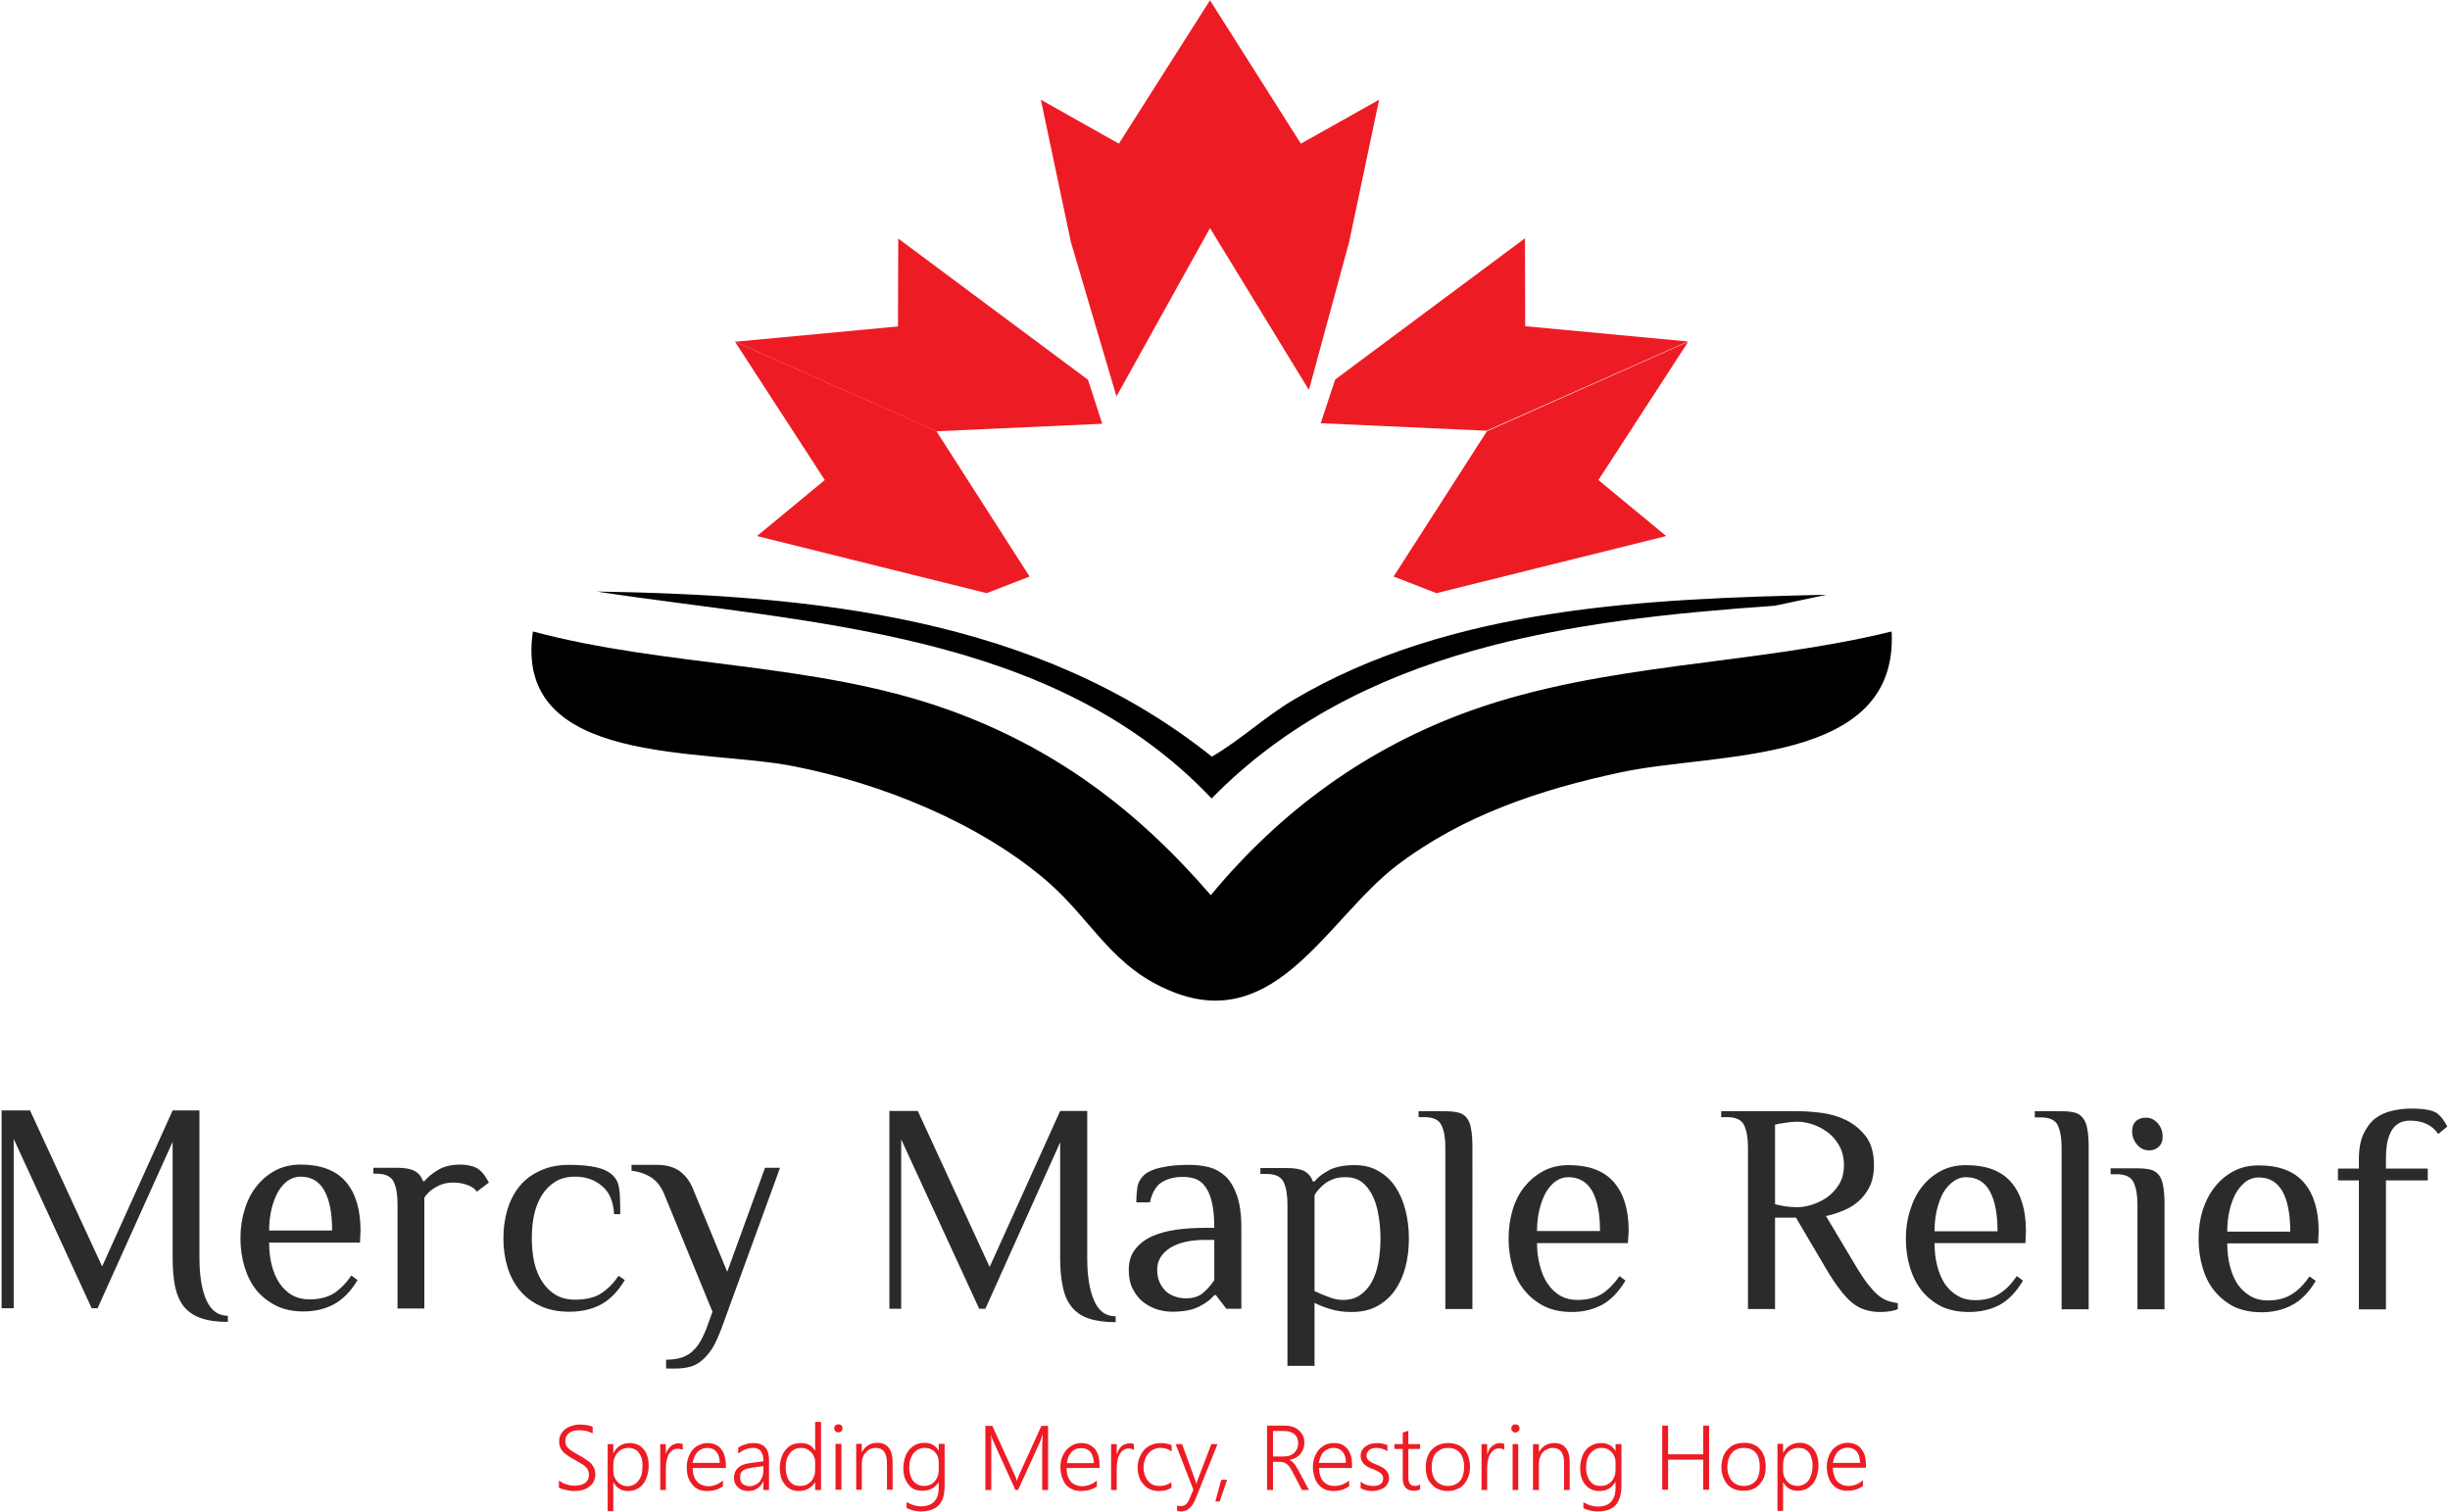
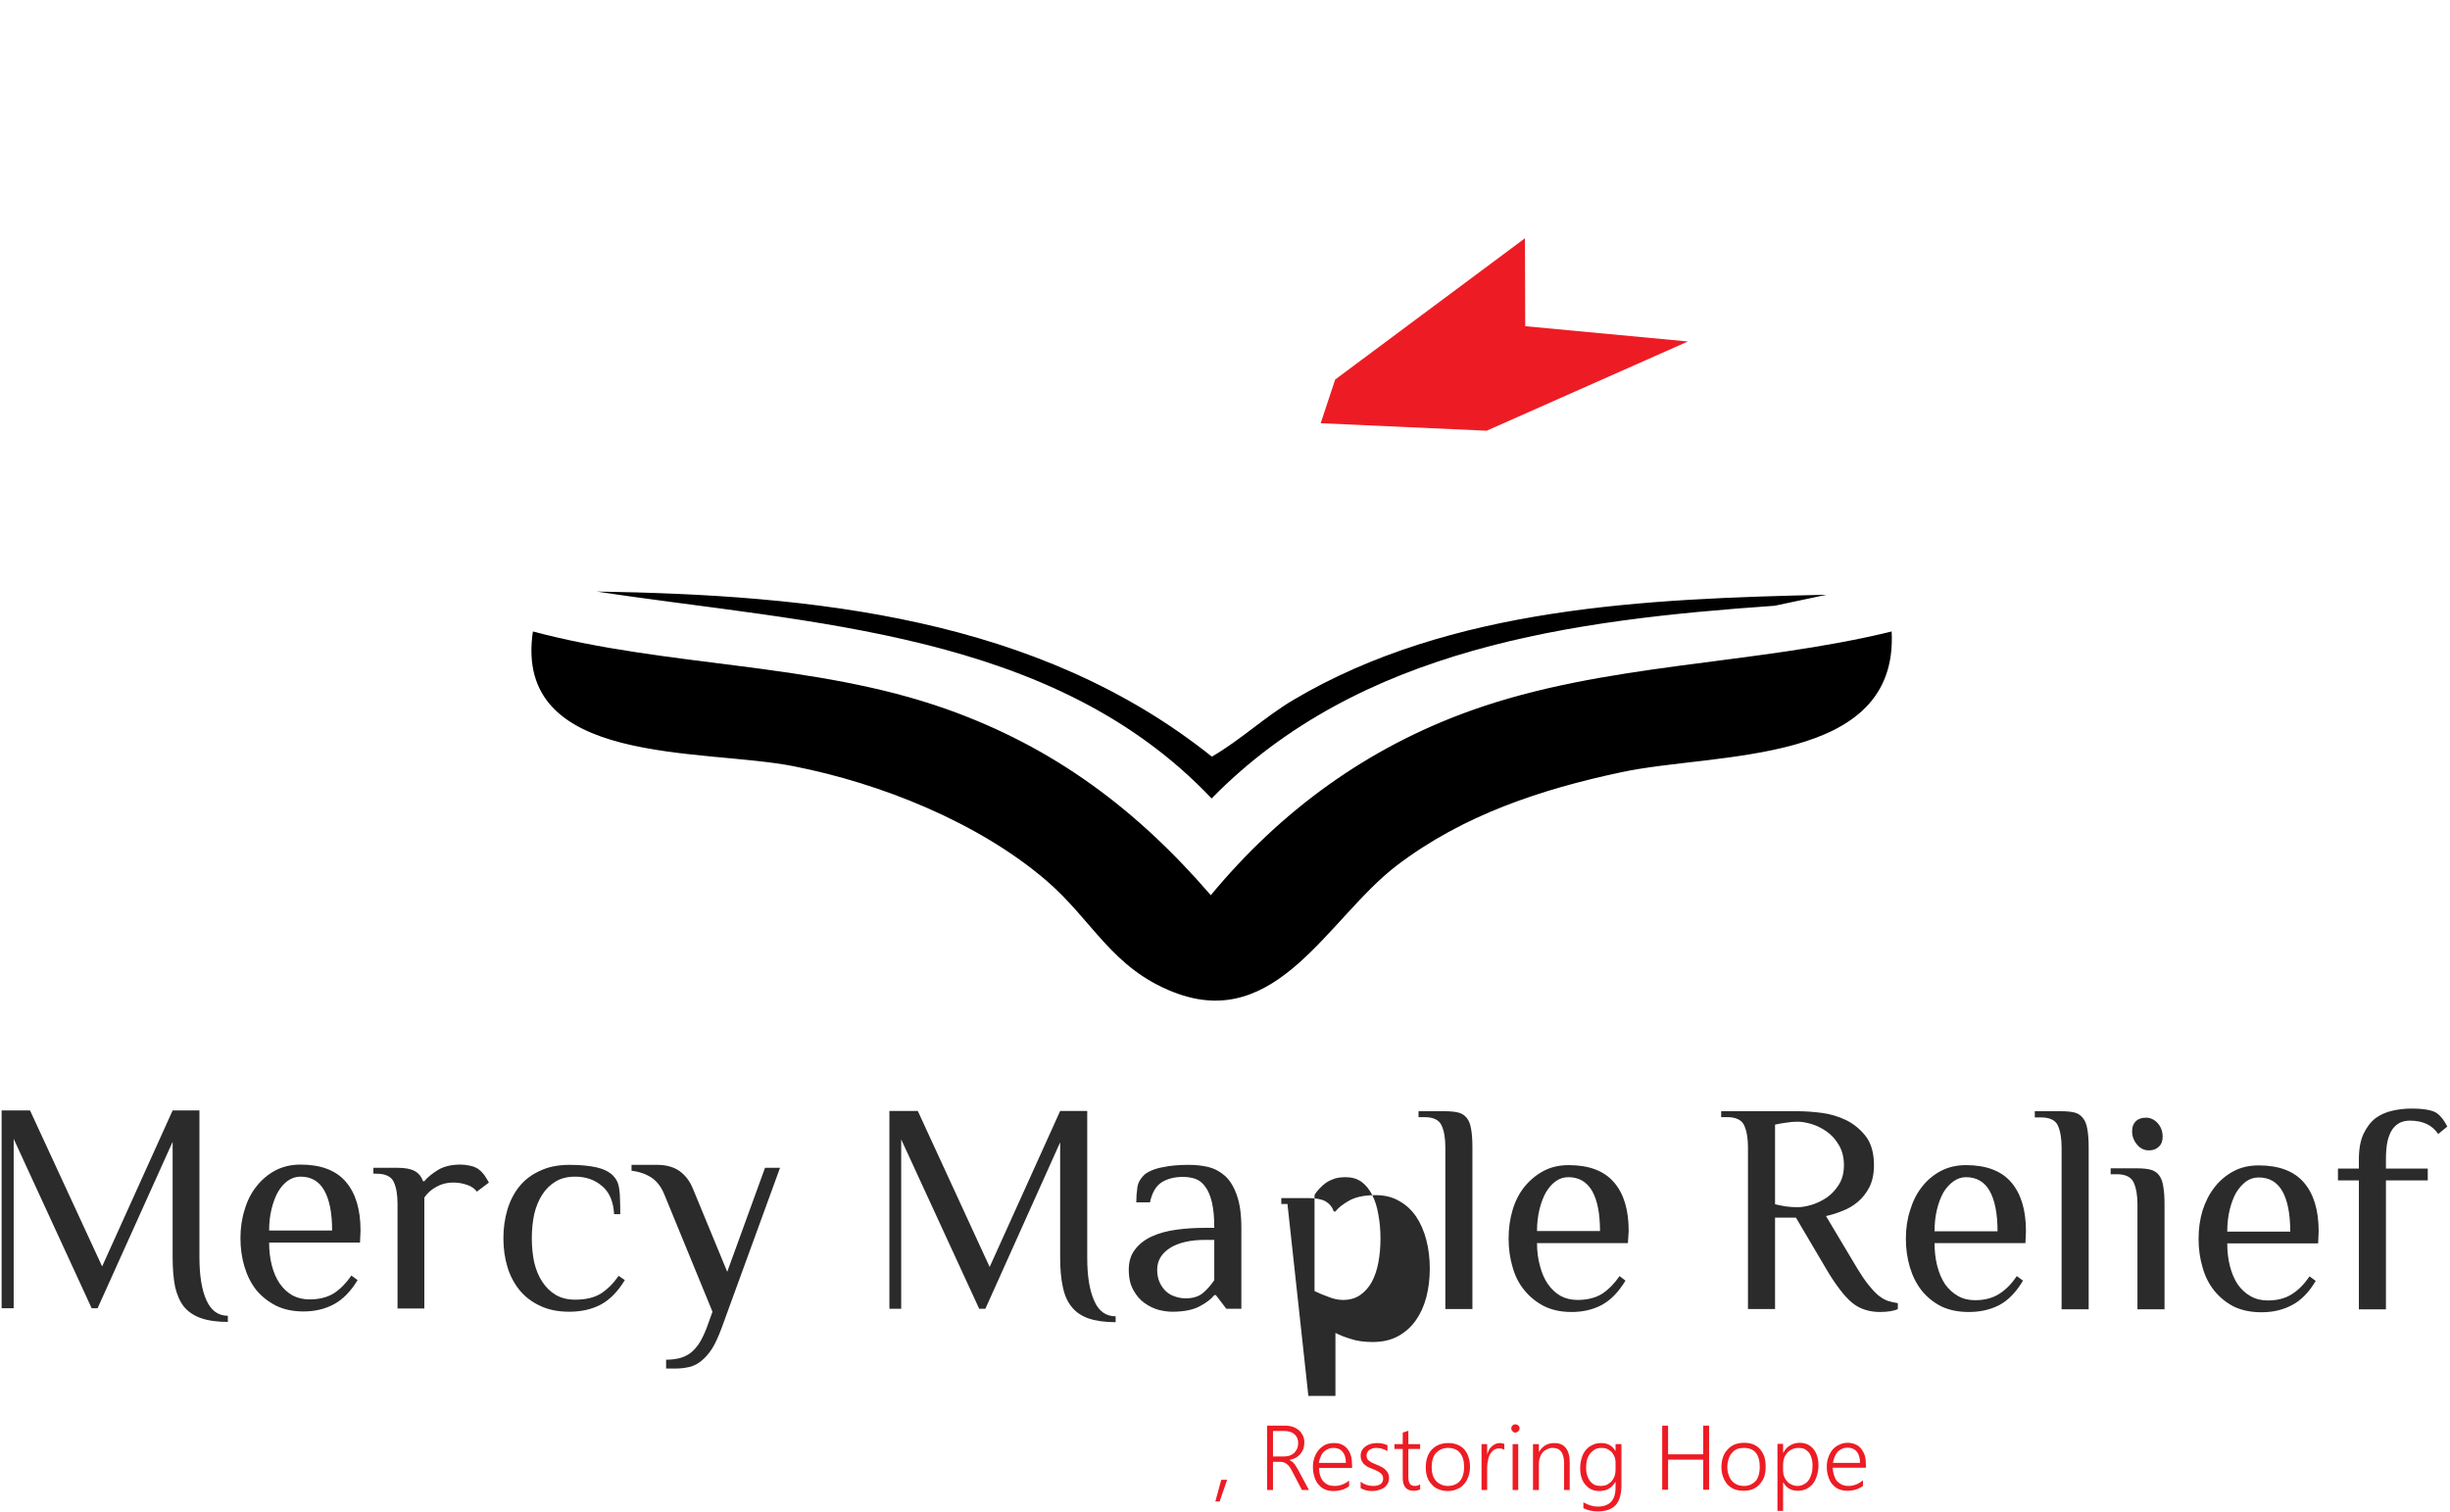
<svg xmlns="http://www.w3.org/2000/svg" version="1.2" viewBox="0 0 914 564" width="914" height="564">
  <defs>
    <clipPath clipPathUnits="userSpaceOnUse" id="cp1">
      <path d="m-628-755h2160v2160h-2160z" />
    </clipPath>
  </defs>
  <style>.a{fill:#2b2b2b}.b{fill:#ed1c24}</style>
  <g clip-path="url(#cp1)">
-     <path fill-rule="evenodd" class="a" d="m85 493.2q-6 0-10-1.4-4-1.4-6.4-4.3-2.3-3-3.3-7.5-0.9-4.6-0.9-10.9v-43.1l-28 62.1h-2.2l-29.1-63.2v63.2h-4.5v-73.8h10.6l26.9 58.2 26.3-58.2h10v54.8q0 10.2 2.6 16 2.6 5.8 8 5.8zm49.3-29.6h-33.9q0 4.6 1 8.5 1 3.9 2.9 6.7 2 2.9 4.8 4.5 2.8 1.5 6.4 1.5 5.4 0 9.1-2.3 3.6-2.4 6.5-6.6l2.3 1.7q-3.8 6.3-8.8 9-5 2.7-11.4 2.7-5.9 0-10.3-2.2-4.3-2.2-7.3-5.8-2.9-3.7-4.4-8.7-1.5-5-1.5-10.7 0-5.7 1.6-10.7 1.5-5 4.4-8.6 2.9-3.7 7-5.9 4.2-2.2 9.4-2.2 11.4 0 16.9 6.4 5.5 6.4 5.5 18.2zm-10.4-4.5q0-9.7-2.9-14.9-2.9-5.2-8.9-5.2-2.5 0-4.7 1.5-2.1 1.5-3.7 4.2-1.5 2.7-2.4 6.4-0.9 3.7-0.9 8zm24.4-10q0-5.1-1.4-8.1-1.4-3.1-6.5-3.1h-1.1v-2.2h9q4.2 0 6.4 1.2 2.2 1.2 3.1 3.8h0.5q1.7-2.1 5.1-4.2 3.3-2 8.4-2 1.6 0 3.5 0.4 1.9 0.4 3.2 1.3 1.2 0.9 2.1 2.1 0.9 1.3 1.8 2.9l-4.5 3.4q-1.2-1.7-3.6-2.5-2.4-0.9-5.3-0.9-3.4 0-6.2 1.6-2.8 1.5-4.5 4v41.4h-10zm64.1-14.5q5.9 0 10 0.9 4 0.9 6.2 3 1 1 1.6 2.2 0.6 1.3 0.8 2.9 0.3 1.7 0.3 4 0.1 2.3 0.1 5.4h-2.3q-0.4-7.1-4.5-10.5-4.1-3.5-10-3.5-4.3 0-7.3 1.8-3 1.8-5 4.9-2 3.1-3 7.3-0.9 4.2-0.9 9 0 4.8 0.9 9 1 4.2 3 7.2 2 3.1 5 4.9 3 1.8 7.3 1.8 5.9 0 9.6-2.3 3.7-2.4 6.6-6.6l2.3 1.6q-3.9 6.4-8.9 9.1-5.1 2.7-11.8 2.7-6.3 0-10.9-2.2-4.7-2.2-7.7-5.9-3-3.7-4.5-8.6-1.5-5-1.5-10.7 0-5.7 1.5-10.7 1.5-5 4.5-8.7 3-3.7 7.7-5.8 4.6-2.2 10.9-2.2zm53.4 54.8l-17.9-43.6q-1.7-4.3-4.8-6.4-3.2-2.1-7.5-2.6v-2.2h9.5q5.1 0 8.4 2.3 3.3 2.4 5 6.6l12.8 31 14.1-38.8h5.6l-21.8 59.8q-1.7 4.6-3.5 7.6-1.9 2.9-4 4.6-2 1.7-4.5 2.3-2.5 0.6-5.4 0.6h-3.3v-3.3q2.4 0 4.7-0.5 2.2-0.5 4.1-1.8 1.8-1.3 3.4-3.6 1.5-2.3 2.9-5.9zm150.4 3.9q-6 0-10.1-1.4-4-1.4-6.3-4.3-2.4-2.9-3.3-7.5-1-4.5-1-10.8v-43.1l-27.9 62.1h-2.3l-29.1-63.2v63.2h-4.4v-73.8h10.6l26.8 58.2 26.3-58.2h10.1v54.8q0 10.2 2.6 16 2.5 5.8 8 5.8zm41.3-5l-3.9-5.1h-0.6q-1.7 2.2-5.5 4.2-3.8 2-10.2 2-2.3 0-5.1-0.7-2.8-0.8-5.3-2.6-2.4-1.7-4.1-4.8-1.7-3-1.7-7.6 0-4.6 2.4-7.6 2.3-3 6.2-4.8 4-1.8 9.1-2.5 5.1-0.7 10.8-0.7h3.4q0-5.8-0.9-9.6-0.9-3.7-2.5-5.8-1.5-2.1-3.7-2.9-2.2-0.7-4.6-0.7-4.7 0-7.9 2-3.2 2-4.4 7.5h-5.1q0-2.9 0.4-5.5 0.3-2.5 2.4-4.6 1-1 2.9-1.8 1.8-0.8 4.1-1.2 2.2-0.5 4.7-0.7 2.5-0.2 5.1-0.2 3.8 0 7.3 0.8 3.5 0.9 6.3 3.4 2.7 2.5 4.3 7.1 1.7 4.7 1.7 12.2v30.2zm-4.5-25.7h-3.4q-8.3 0-13.1 3-4.8 3.1-4.8 8.1 0 2.7 0.9 4.7 0.9 2 2.4 3.4 1.4 1.3 3.3 1.9 1.9 0.7 4.1 0.7 4.1 0 6.5-2.1 2.4-2.1 4.1-4.7zm27.3-13.4q0-5-1.4-8.1-1.4-3.1-6.4-3.1h-2.3v-2.2h10.1q4.2 0 6.4 1.2 2.2 1.3 3.1 3.8h0.6q1.6-2.1 5.2-4.1 3.6-2 9.8-2 5.1 0 8.8 2.2 3.8 2.1 6.3 5.8 2.5 3.7 3.8 8.7 1.3 5 1.3 10.7 0 5.7-1.3 10.7-1.3 4.9-3.9 8.6-2.6 3.7-6.6 5.9-4 2.2-9.5 2.2-4.7 0-8-1.1-3.4-1-5.9-2.3v23.5h-10.1zm10.1 32.5q2.5 1.2 5.3 2.2 2.7 1.1 5.3 1.1 3.8 0 6.4-1.8 2.6-1.8 4.3-4.8 1.7-3.1 2.5-7.3 0.8-4.2 0.8-9 0-4.8-0.8-9-0.7-4.2-2.3-7.3-1.6-3.1-4-4.9-2.5-1.7-5.8-1.7-2.4 0-4.1 0.5-1.8 0.6-3.2 1.5-1.4 1-2.5 2.2-1.2 1.2-1.9 2.5zm58.9 6.7h-10.1v-60.4q0-5.1-1.4-8.1-1.4-3.1-6.4-3.1h-2.2v-2.2h10q2.9 0 4.9 0.5 1.9 0.5 3.1 2 1.2 1.5 1.6 4.1 0.5 2.6 0.5 6.8zm58-24.6h-33.9q0 4.6 1.1 8.5 1 3.9 2.9 6.7 2 2.9 4.8 4.5 2.8 1.5 6.3 1.5 5.5 0 9.2-2.3 3.6-2.4 6.5-6.6l2.2 1.7q-3.8 6.3-8.7 9-5 2.7-11.4 2.7-5.9 0-10.3-2.2-4.3-2.2-7.3-5.9-3-3.6-4.4-8.6-1.5-5-1.5-10.7 0-5.7 1.5-10.7 1.5-5 4.4-8.6 3-3.7 7.1-5.9 4.1-2.2 9.4-2.2 11.4 0 16.9 6.4 5.5 6.3 5.5 18.2zm-10.4-4.5q0-9.7-2.9-14.9-3-5.2-8.9-5.2-2.6 0-4.7 1.5-2.1 1.5-3.7 4.2-1.5 2.7-2.4 6.4-0.9 3.7-0.9 8zm73.1-5h-7.8v34.1h-10.1v-60.4q0-5-1.4-8.1-1.4-3.1-6.4-3.1h-2.2v-2.2h29q3.6 0 8.4 0.6 4.8 0.6 9.2 2.7 4.4 2.2 7.4 6.1 3 4 3 10.7 0 4.8-1.7 8.2-1.7 3.3-4.3 5.5-2.6 2.2-5.8 3.4-3.2 1.3-6.1 1.9l11.7 19.6q2.2 3.6 4 5.9 1.9 2.4 3.6 3.9 1.8 1.5 3.6 2.2 1.8 0.6 3.9 0.9v2.2q-0.9 0.5-2.7 0.8-1.8 0.3-4 0.3-2.9 0-5.4-0.8-2.5-0.7-4.9-2.6-2.3-1.9-4.7-5.1-2.4-3.1-5.1-7.7zm0.6-3.9q2.3 0 5.3-0.9 2.9-0.9 5.6-2.7 2.7-1.9 4.5-4.8 1.9-3 1.9-7.3 0-4.3-1.9-7.5-1.8-3.1-4.5-5-2.7-1.9-5.6-2.8-3-0.9-5.3-0.9-2.2 0-4.5 0.4-2.3 0.3-3.9 0.7v29.7q1.6 0.4 3.9 0.8 2.3 0.3 4.5 0.3zm85 13.4h-33.9q0 4.6 1 8.5 1 3.9 2.9 6.8 2 2.8 4.8 4.4 2.8 1.6 6.4 1.6 5.4 0 9.1-2.4 3.6-2.3 6.5-6.6l2.3 1.7q-3.8 6.4-8.8 9.1-5 2.6-11.4 2.6-5.9 0-10.3-2.1-4.3-2.2-7.3-5.9-2.9-3.7-4.4-8.7-1.5-5-1.5-10.7 0-5.7 1.6-10.6 1.5-5 4.4-8.7 2.9-3.7 7-5.9 4.2-2.2 9.4-2.2 11.4 0 16.9 6.4 5.5 6.4 5.5 18.2zm-10.4-4.4q0-9.8-2.9-15-2.9-5.2-8.9-5.2-2.5 0-4.7 1.6-2.1 1.5-3.7 4.1-1.5 2.7-2.4 6.4-0.9 3.7-0.9 8.1zm34 29.1h-10.1v-60.4q0-5.1-1.4-8.2-1.4-3-6.4-3h-2.2v-2.3h10q2.9 0 4.9 0.5 1.9 0.5 3.1 2.1 1.2 1.5 1.6 4.1 0.5 2.6 0.5 6.8zm27.6-64.4q0 2.4-1.4 3.7-1.4 1.4-3.7 1.4-2.6 0-4.4-2.1-1.9-2.2-1.9-5.1 0-2.3 1.4-3.7 1.4-1.3 3.8-1.3 2.5 0 4.4 2.1 1.8 2.1 1.8 5zm0.7 64.4h-10.1v-39.2q0-5-1.4-8.1-1.4-3.1-6.4-3.1h-2.2v-2.2h10q2.9 0 4.9 0.5 1.9 0.5 3.1 2 1.2 1.5 1.6 4.1 0.5 2.7 0.5 6.8zm57.3-24.6h-33.9q0 4.6 1 8.5 1 3.9 2.9 6.8 2 2.8 4.8 4.4 2.8 1.6 6.4 1.6 5.4 0 9.1-2.4 3.6-2.3 6.5-6.6l2.3 1.7q-3.8 6.4-8.8 9-5 2.7-11.4 2.7-5.9 0-10.3-2.1-4.3-2.2-7.3-5.9-3-3.7-4.4-8.7-1.5-5-1.5-10.7 0-5.7 1.5-10.6 1.6-5 4.5-8.7 2.9-3.7 7-5.9 4.1-2.2 9.4-2.2 11.4 0 16.9 6.4 5.5 6.4 5.5 18.2zm-10.4-4.4q0-9.8-2.9-15-2.9-5.2-8.9-5.2-2.5 0-4.7 1.5-2.1 1.6-3.7 4.2-1.5 2.7-2.4 6.4-0.9 3.7-0.9 8.1zm44.6-41.4q-1.9 0-3.5 0.7-1.6 0.7-2.9 2.4-1.2 1.7-1.9 4.5-0.6 2.8-0.6 6.9v3.4h15.6v4.4h-15.6v48.1h-10.1v-48.1h-7.8v-4.4h7.8v-3.4q0-5.8 1.7-9.5 1.8-3.8 4.5-5.9 2.7-2 6.3-2.8 3.5-0.8 7.1-0.8 6.9 0 9.5 1.7 1.2 0.9 2.1 2.1 0.9 1.2 1.8 2.9l-3.4 2.8q-3.3-5-10.6-5z" />
-     <path fill-rule="evenodd" class="b" d="m208.5 552.4q0.6 0.4 1.3 0.8 0.7 0.4 1.5 0.6 0.8 0.2 1.5 0.4 0.8 0.1 1.5 0.1 2.7 0 4.1-1.1 1.3-1 1.3-3 0-0.9-0.3-1.6-0.3-0.8-1-1.4-0.6-0.6-1.7-1.2-1-0.6-2.4-1.4-1.5-0.8-2.6-1.6-1.1-0.7-1.8-1.5-0.7-0.8-1-1.7-0.3-0.9-0.3-2 0-1.5 0.6-2.6 0.6-1.2 1.7-2 1-0.8 2.4-1.2 1.4-0.5 3-0.5 2.9 0 4.8 0.8v2.5q-2.2-1.2-5-1.2-1.1 0-2 0.2-1 0.3-1.7 0.8-0.7 0.5-1.1 1.2-0.4 0.8-0.4 1.7 0 1 0.3 1.7 0.2 0.6 0.9 1.2 0.6 0.6 1.6 1.2 1 0.6 2.4 1.4 1.5 0.8 2.6 1.6 1.1 0.7 1.9 1.5 0.7 0.9 1.1 1.8 0.4 0.9 0.4 2.1 0 1.5-0.6 2.7-0.6 1.2-1.7 2-1 0.8-2.5 1.2-1.4 0.4-3.2 0.4-0.5 0-1.3-0.1-0.8-0.1-1.6-0.3-0.8-0.1-1.5-0.4-0.8-0.2-1.2-0.5zm20.3 0.7v10.7h-2.1v-25h2.1v3.3h0.1q0.9-1.8 2.5-2.8 1.6-0.9 3.6-0.9 1.7 0 2.9 0.6 1.3 0.6 2.2 1.7 0.9 1 1.4 2.6 0.5 1.6 0.5 3.5 0 2.1-0.6 3.9-0.5 1.7-1.5 3-1 1.2-2.4 1.9-1.4 0.7-3.2 0.7-3.6 0-5.4-3.2zm0-4.3q0 1.2 0.4 2.2 0.4 1 1.1 1.8 0.7 0.8 1.7 1.2 0.9 0.5 2.1 0.5 1.3 0 2.4-0.6 1-0.5 1.7-1.5 0.8-1 1.2-2.4 0.3-1.5 0.3-3.2 0-1.5-0.3-2.7-0.4-1.2-1.1-2.1-0.6-0.9-1.6-1.3-1-0.5-2.2-0.5-1.3 0-2.4 0.5-1 0.5-1.8 1.4-0.7 0.8-1.1 2-0.4 1.1-0.4 2.4zm25.9-7.8q-0.7-0.5-1.9-0.5-0.8 0-1.5 0.3-0.6 0.3-1.1 0.9-0.5 0.5-0.9 1.2-0.3 0.8-0.5 1.6-0.2 0.7-0.3 1.5-0.1 0.8-0.1 1.6v8.3h-2.1v-17.1h2.1v3.7q0.3-1 0.8-1.7 0.5-0.7 1.1-1.3 0.6-0.5 1.3-0.7 0.7-0.3 1.5-0.3 0.5 0 0.9 0.1 0.4 0 0.7 0.2zm3.7 6.7q0 1.6 0.4 2.8 0.4 1.3 1.2 2.2 0.7 0.8 1.8 1.3 1.1 0.5 2.5 0.5 2.8 0 5.4-2.1v2.1q-2.4 1.8-5.9 1.8-1.8 0-3.2-0.6-1.4-0.6-2.3-1.8-1-1.1-1.6-2.8-0.5-1.6-0.5-3.8 0-1.9 0.6-3.5 0.6-1.7 1.6-2.9 1-1.2 2.5-1.8 1.4-0.7 3.1-0.7 1.6 0 2.9 0.6 1.3 0.5 2.1 1.6 0.9 1.1 1.3 2.6 0.5 1.5 0.5 3.5v1zm10.1-1.9q0-2.6-1.2-4.1-1.2-1.5-3.4-1.5-1.1 0-2 0.4-1 0.4-1.7 1.1-0.7 0.8-1.1 1.8-0.5 1-0.7 2.3zm16.3 10.1v-3.1h-0.1q-0.8 1.7-2.3 2.6-1.4 0.9-3.2 0.9-1.3 0-2.3-0.4-0.9-0.3-1.6-1-0.7-0.6-1.1-1.5-0.4-0.9-0.4-2 0-2.3 1.5-3.7 1.4-1.4 4.3-1.8l5.2-0.7q0-5-3.8-5-3 0-5.6 2.2v-2.3q0.6-0.4 1.2-0.7 0.7-0.3 1.5-0.5 0.7-0.3 1.5-0.4 0.8-0.1 1.6-0.1 2.8 0 4.3 1.6 1.4 1.6 1.4 4.8v11.1zm-4.4-8.3q-1.1 0.2-1.9 0.4-0.9 0.3-1.4 0.7-0.5 0.4-0.8 1-0.2 0.7-0.2 1.6 0 0.7 0.2 1.2 0.2 0.6 0.7 1.1 0.5 0.4 1.1 0.6 0.7 0.3 1.5 0.3 1.2 0 2.1-0.5 1-0.4 1.7-1.2 0.6-0.8 1-1.8 0.4-1.1 0.4-2.3v-1.7zm23.7 8.3v-3q-0.9 1.6-2.5 2.5-1.6 0.9-3.6 0.9-1.6 0-2.9-0.6-1.3-0.6-2.2-1.7-1-1.2-1.5-2.7-0.5-1.6-0.5-3.6 0-2.1 0.6-3.8 0.5-1.7 1.6-3 1-1.2 2.4-1.9 1.5-0.6 3.3-0.6 3.7 0 5.3 2.9v-10.8h2.2v25.4zm0-10.4q0-1.1-0.4-2-0.4-1-1.1-1.7-0.7-0.7-1.6-1.2-1-0.4-2.1-0.4-1.3 0-2.4 0.5-1.1 0.5-1.8 1.5-0.8 0.9-1.2 2.3-0.4 1.3-0.4 3 0 1.7 0.4 2.9 0.3 1.3 1 2.2 0.8 0.9 1.7 1.4 1 0.4 2.2 0.4 1.3 0 2.4-0.4 1-0.5 1.8-1.3 0.7-0.8 1.1-1.9 0.4-1.1 0.4-2.4zm7.6-6.8h2.2v17.1h-2.2zm1.1-4.3q-0.7 0-1.1-0.4-0.5-0.5-0.5-1.1 0-0.7 0.5-1.1 0.4-0.4 1.1-0.4 0.3 0 0.6 0.1 0.3 0.1 0.5 0.3 0.2 0.2 0.3 0.5 0.1 0.2 0.1 0.6 0 0.3-0.1 0.6-0.1 0.2-0.3 0.5-0.2 0.2-0.5 0.3-0.3 0.1-0.6 0.1zm18.1 21.4v-9.8q0-5.8-4.2-5.8-1.1 0-2.1 0.4-0.9 0.5-1.6 1.3-0.7 0.7-1.1 1.8-0.4 1.1-0.4 2.3v9.8h-2.1v-17.1h2.1v3h0.1q1.9-3.4 5.7-3.4 2.8 0 4.3 1.9 1.4 1.8 1.4 5.2v10.4zm21.5-1.3q0 4.8-2.2 7.1-2.2 2.3-6.7 2.3-2.8 0-5.3-1.3v-2.2q2.8 1.6 5.3 1.6 6.7 0 6.7-7.1v-2q-2 3.3-6.1 3.3-1.5 0-2.9-0.5-1.3-0.6-2.2-1.7-0.9-1.1-1.5-2.7-0.5-1.6-0.5-3.6 0-2.1 0.6-3.8 0.5-1.7 1.6-3 1-1.2 2.4-1.9 1.5-0.7 3.3-0.7 3.6 0 5.3 3v-2.6h2.2zm-2.2-9q0-1.1-0.4-2.1-0.3-0.9-1-1.6-0.7-0.8-1.7-1.2-0.9-0.4-2-0.4-1.4 0-2.4 0.5-1.1 0.5-1.9 1.5-0.7 0.9-1.2 2.3-0.4 1.4-0.4 3.1 0 1.5 0.4 2.8 0.4 1.3 1.1 2.2 0.7 0.8 1.7 1.3 1 0.5 2.2 0.5 1.3 0 2.3-0.4 1.1-0.5 1.8-1.3 0.7-0.8 1.1-1.9 0.4-1.1 0.4-2.4zm38.6 10.4v-16.5q0-1.3 0.2-4.1h-0.1q-0.2 0.7-0.4 1.3-0.2 0.5-0.3 0.9l-8.4 18.4h-1l-8.3-18.3q-0.4-0.8-0.8-2.4 0 0.8 0.1 1.8 0 1 0 2.2v16.7h-2.2v-23.9h2.6l8.2 18q0.2 0.5 0.5 1.1 0.2 0.6 0.4 1.3h0.1q0.2-0.7 0.4-1.2 0.2-0.6 0.5-1.2l8.2-18h2.5v23.9zm9.1-8.2q0 1.6 0.4 2.9 0.4 1.2 1.1 2.1 0.8 0.9 1.9 1.3 1 0.5 2.4 0.5 2.9 0 5.5-2.1v2.2q-2.5 1.7-6 1.7-1.7 0-3.1-0.6-1.4-0.6-2.4-1.7-1-1.2-1.5-2.9-0.6-1.6-0.6-3.8 0-1.9 0.6-3.5 0.6-1.7 1.7-2.9 1-1.1 2.4-1.8 1.4-0.7 3.1-0.7 1.7 0 2.9 0.6 1.3 0.6 2.2 1.6 0.8 1.1 1.3 2.6 0.4 1.6 0.4 3.5v1zm10.2-1.8q-0.1-2.7-1.3-4.2-1.2-1.4-3.4-1.4-1.1 0-2 0.3-0.9 0.4-1.6 1.1-0.7 0.8-1.2 1.8-0.4 1.1-0.6 2.4zm14.9-4.9q-0.8-0.6-2-0.6-0.8 0-1.5 0.4-0.6 0.3-1.1 0.8-0.5 0.6-0.9 1.3-0.3 0.7-0.5 1.5-0.2 0.8-0.3 1.6-0.1 0.8-0.1 1.5v8.4h-2.1v-17.1h2.1v3.7h0.1q0.3-1 0.7-1.7 0.5-0.8 1.1-1.3 0.6-0.5 1.3-0.7 0.7-0.3 1.5-0.3 0.5 0 0.9 0 0.4 0.1 0.8 0.3zm14 14.1q-1.9 1.2-4.6 1.2-1.8 0-3.3-0.6-1.5-0.7-2.5-1.9-1.1-1.1-1.6-2.7-0.6-1.6-0.6-3.4 0-2 0.6-3.6 0.6-1.7 1.7-3 1.1-1.3 2.8-2 1.6-0.7 3.7-0.7 2.1 0 3.9 0.8v2.3q-1.9-1.3-4.1-1.3-1.5 0-2.7 0.6-1.2 0.6-2 1.6-0.8 1-1.2 2.3-0.5 1.3-0.5 2.8 0 1.4 0.4 2.6 0.4 1.3 1.1 2.2 0.8 1 1.9 1.6 1.1 0.5 2.7 0.5 2.4 0 4.3-1.4zm9.1 3.9q-1 2.5-2.3 3.7-1.3 1.2-3.2 1.2-0.9 0-1.5-0.2v-2q0.3 0.1 0.7 0.2 0.4 0 0.8 0 1 0 1.8-0.6 0.8-0.7 1.3-2l1.5-3.5-6.6-17h2.4l4.9 13.5q0.1 0.3 0.2 0.6 0.1 0.4 0.2 0.7h0.1q0-0.3 0.1-0.6 0.1-0.3 0.2-0.6l5.2-13.6h2.3z" />
+     <path fill-rule="evenodd" class="a" d="m85 493.2q-6 0-10-1.4-4-1.4-6.4-4.3-2.3-3-3.3-7.5-0.9-4.6-0.9-10.9v-43.1l-28 62.1h-2.2l-29.1-63.2v63.2h-4.5v-73.8h10.6l26.9 58.2 26.3-58.2h10v54.8q0 10.2 2.6 16 2.6 5.8 8 5.8zm49.3-29.6h-33.9q0 4.6 1 8.5 1 3.9 2.9 6.7 2 2.9 4.8 4.5 2.8 1.5 6.4 1.5 5.4 0 9.1-2.3 3.6-2.4 6.5-6.6l2.3 1.7q-3.8 6.3-8.8 9-5 2.7-11.4 2.7-5.9 0-10.3-2.2-4.3-2.2-7.3-5.8-2.9-3.7-4.4-8.7-1.5-5-1.5-10.7 0-5.7 1.6-10.7 1.5-5 4.4-8.6 2.9-3.7 7-5.9 4.2-2.2 9.4-2.2 11.4 0 16.9 6.4 5.5 6.4 5.5 18.2zm-10.4-4.5q0-9.7-2.9-14.9-2.9-5.2-8.9-5.2-2.5 0-4.7 1.5-2.1 1.5-3.7 4.2-1.5 2.7-2.4 6.4-0.9 3.7-0.9 8zm24.4-10q0-5.1-1.4-8.1-1.4-3.1-6.5-3.1h-1.1v-2.2h9q4.2 0 6.4 1.2 2.2 1.2 3.1 3.8h0.5q1.7-2.1 5.1-4.2 3.3-2 8.4-2 1.6 0 3.5 0.4 1.9 0.4 3.2 1.3 1.2 0.9 2.1 2.1 0.9 1.3 1.8 2.9l-4.5 3.4q-1.2-1.7-3.6-2.5-2.4-0.9-5.3-0.9-3.4 0-6.2 1.6-2.8 1.5-4.5 4v41.4h-10zm64.1-14.5q5.9 0 10 0.9 4 0.9 6.2 3 1 1 1.6 2.2 0.6 1.3 0.8 2.9 0.3 1.7 0.3 4 0.1 2.3 0.1 5.4h-2.3q-0.4-7.1-4.5-10.5-4.1-3.5-10-3.5-4.3 0-7.3 1.8-3 1.8-5 4.9-2 3.1-3 7.3-0.9 4.2-0.9 9 0 4.8 0.9 9 1 4.2 3 7.2 2 3.1 5 4.9 3 1.8 7.3 1.8 5.9 0 9.6-2.3 3.7-2.4 6.6-6.6l2.3 1.6q-3.9 6.4-8.9 9.1-5.1 2.7-11.8 2.7-6.3 0-10.9-2.2-4.7-2.2-7.7-5.9-3-3.7-4.5-8.6-1.5-5-1.5-10.7 0-5.7 1.5-10.7 1.5-5 4.5-8.7 3-3.7 7.7-5.8 4.6-2.2 10.9-2.2zm53.4 54.8l-17.9-43.6q-1.7-4.3-4.8-6.4-3.2-2.1-7.5-2.6v-2.2h9.5q5.1 0 8.4 2.3 3.3 2.4 5 6.6l12.8 31 14.1-38.8h5.6l-21.8 59.8q-1.7 4.6-3.5 7.6-1.9 2.9-4 4.6-2 1.7-4.5 2.3-2.5 0.6-5.4 0.6h-3.3v-3.3q2.4 0 4.7-0.5 2.2-0.5 4.1-1.8 1.8-1.3 3.4-3.6 1.5-2.3 2.9-5.9zm150.4 3.9q-6 0-10.1-1.4-4-1.4-6.3-4.3-2.4-2.9-3.3-7.5-1-4.5-1-10.8v-43.1l-27.9 62.1h-2.3l-29.1-63.2v63.2h-4.4v-73.8h10.6l26.8 58.2 26.3-58.2h10.1v54.8q0 10.2 2.6 16 2.5 5.8 8 5.8zm41.3-5l-3.9-5.1h-0.6q-1.7 2.2-5.5 4.2-3.8 2-10.2 2-2.3 0-5.1-0.7-2.8-0.8-5.3-2.6-2.4-1.7-4.1-4.8-1.7-3-1.7-7.6 0-4.6 2.4-7.6 2.3-3 6.2-4.8 4-1.8 9.1-2.5 5.1-0.7 10.8-0.7h3.4q0-5.8-0.9-9.6-0.9-3.7-2.5-5.8-1.5-2.1-3.7-2.9-2.2-0.7-4.6-0.7-4.7 0-7.9 2-3.2 2-4.4 7.5h-5.1q0-2.9 0.4-5.5 0.3-2.5 2.4-4.6 1-1 2.9-1.8 1.8-0.8 4.1-1.2 2.2-0.5 4.7-0.7 2.5-0.2 5.1-0.2 3.8 0 7.3 0.8 3.5 0.9 6.3 3.4 2.7 2.5 4.3 7.1 1.7 4.7 1.7 12.2v30.2zm-4.5-25.7h-3.4q-8.3 0-13.1 3-4.8 3.1-4.8 8.1 0 2.7 0.9 4.7 0.9 2 2.4 3.4 1.4 1.3 3.3 1.9 1.9 0.7 4.1 0.7 4.1 0 6.5-2.1 2.4-2.1 4.1-4.7zm27.3-13.4h-2.3v-2.2h10.1q4.2 0 6.4 1.2 2.2 1.3 3.1 3.8h0.6q1.6-2.1 5.2-4.1 3.6-2 9.8-2 5.1 0 8.8 2.2 3.8 2.1 6.3 5.8 2.5 3.7 3.8 8.7 1.3 5 1.3 10.7 0 5.7-1.3 10.7-1.3 4.9-3.9 8.6-2.6 3.7-6.6 5.9-4 2.2-9.5 2.2-4.7 0-8-1.1-3.4-1-5.9-2.3v23.5h-10.1zm10.1 32.5q2.5 1.2 5.3 2.2 2.7 1.1 5.3 1.1 3.8 0 6.4-1.8 2.6-1.8 4.3-4.8 1.7-3.1 2.5-7.3 0.8-4.2 0.8-9 0-4.8-0.8-9-0.7-4.2-2.3-7.3-1.6-3.1-4-4.9-2.5-1.7-5.8-1.7-2.4 0-4.1 0.5-1.8 0.6-3.2 1.5-1.4 1-2.5 2.2-1.2 1.2-1.9 2.5zm58.9 6.7h-10.1v-60.4q0-5.1-1.4-8.1-1.4-3.1-6.4-3.1h-2.2v-2.2h10q2.9 0 4.9 0.5 1.9 0.5 3.1 2 1.2 1.5 1.6 4.1 0.5 2.6 0.5 6.8zm58-24.6h-33.9q0 4.6 1.1 8.5 1 3.9 2.9 6.7 2 2.9 4.8 4.5 2.8 1.5 6.3 1.5 5.5 0 9.2-2.3 3.6-2.4 6.5-6.6l2.2 1.7q-3.8 6.3-8.7 9-5 2.7-11.4 2.7-5.9 0-10.3-2.2-4.3-2.2-7.3-5.9-3-3.6-4.4-8.6-1.5-5-1.5-10.7 0-5.7 1.5-10.7 1.5-5 4.4-8.6 3-3.7 7.1-5.9 4.1-2.2 9.4-2.2 11.4 0 16.9 6.4 5.5 6.3 5.5 18.2zm-10.4-4.5q0-9.7-2.9-14.9-3-5.2-8.9-5.2-2.6 0-4.7 1.5-2.1 1.5-3.7 4.2-1.5 2.7-2.4 6.4-0.9 3.7-0.9 8zm73.1-5h-7.8v34.1h-10.1v-60.4q0-5-1.4-8.1-1.4-3.1-6.4-3.1h-2.2v-2.2h29q3.6 0 8.4 0.6 4.8 0.6 9.2 2.7 4.4 2.2 7.4 6.1 3 4 3 10.7 0 4.8-1.7 8.2-1.7 3.3-4.3 5.5-2.6 2.2-5.8 3.4-3.2 1.3-6.1 1.9l11.7 19.6q2.2 3.6 4 5.9 1.9 2.4 3.6 3.9 1.8 1.5 3.6 2.2 1.8 0.6 3.9 0.9v2.2q-0.9 0.5-2.7 0.8-1.8 0.3-4 0.3-2.9 0-5.4-0.8-2.5-0.7-4.9-2.6-2.3-1.9-4.7-5.1-2.4-3.1-5.1-7.7zm0.6-3.9q2.3 0 5.3-0.9 2.9-0.9 5.6-2.7 2.7-1.9 4.5-4.8 1.9-3 1.9-7.3 0-4.3-1.9-7.5-1.8-3.1-4.5-5-2.7-1.9-5.6-2.8-3-0.9-5.3-0.9-2.2 0-4.5 0.4-2.3 0.3-3.9 0.7v29.7q1.6 0.4 3.9 0.8 2.3 0.3 4.5 0.3zm85 13.4h-33.9q0 4.6 1 8.5 1 3.9 2.9 6.8 2 2.8 4.8 4.4 2.8 1.6 6.4 1.6 5.4 0 9.1-2.4 3.6-2.3 6.5-6.6l2.3 1.7q-3.8 6.4-8.8 9.1-5 2.6-11.4 2.6-5.9 0-10.3-2.1-4.3-2.2-7.3-5.9-2.9-3.7-4.4-8.7-1.5-5-1.5-10.7 0-5.7 1.6-10.6 1.5-5 4.4-8.7 2.9-3.7 7-5.9 4.2-2.2 9.4-2.2 11.4 0 16.9 6.4 5.5 6.4 5.5 18.2zm-10.4-4.4q0-9.8-2.9-15-2.9-5.2-8.9-5.2-2.5 0-4.7 1.6-2.1 1.5-3.7 4.1-1.5 2.7-2.4 6.4-0.9 3.7-0.9 8.1zm34 29.1h-10.1v-60.4q0-5.1-1.4-8.2-1.4-3-6.4-3h-2.2v-2.3h10q2.9 0 4.9 0.5 1.9 0.5 3.1 2.1 1.2 1.5 1.6 4.1 0.5 2.6 0.5 6.8zm27.6-64.4q0 2.4-1.4 3.7-1.4 1.4-3.7 1.4-2.6 0-4.4-2.1-1.9-2.2-1.9-5.1 0-2.3 1.4-3.7 1.4-1.3 3.8-1.3 2.5 0 4.4 2.1 1.8 2.1 1.8 5zm0.7 64.4h-10.1v-39.2q0-5-1.4-8.1-1.4-3.1-6.4-3.1h-2.2v-2.2h10q2.9 0 4.9 0.5 1.9 0.5 3.1 2 1.2 1.5 1.6 4.1 0.5 2.7 0.5 6.8zm57.3-24.6h-33.9q0 4.6 1 8.5 1 3.9 2.9 6.8 2 2.8 4.8 4.4 2.8 1.6 6.4 1.6 5.4 0 9.1-2.4 3.6-2.3 6.5-6.6l2.3 1.7q-3.8 6.4-8.8 9-5 2.7-11.4 2.7-5.9 0-10.3-2.1-4.3-2.2-7.3-5.9-3-3.7-4.4-8.7-1.5-5-1.5-10.7 0-5.7 1.5-10.6 1.6-5 4.5-8.7 2.9-3.7 7-5.9 4.1-2.2 9.4-2.2 11.4 0 16.9 6.4 5.5 6.4 5.5 18.2zm-10.4-4.4q0-9.8-2.9-15-2.9-5.2-8.9-5.2-2.5 0-4.7 1.5-2.1 1.6-3.7 4.2-1.5 2.7-2.4 6.4-0.9 3.7-0.9 8.1zm44.6-41.4q-1.9 0-3.5 0.7-1.6 0.7-2.9 2.4-1.2 1.7-1.9 4.5-0.6 2.8-0.6 6.9v3.4h15.6v4.4h-15.6v48.1h-10.1v-48.1h-7.8v-4.4h7.8v-3.4q0-5.8 1.7-9.5 1.8-3.8 4.5-5.9 2.7-2 6.3-2.8 3.5-0.8 7.1-0.8 6.9 0 9.5 1.7 1.2 0.9 2.1 2.1 0.9 1.2 1.8 2.9l-3.4 2.8q-3.3-5-10.6-5z" />
    <path fill-rule="evenodd" class="b" d="m457.8 552.1h-2.2l-2.2 8.1h1.6zm30.5 3.8l-4-7.5q-0.4-0.7-0.8-1.3-0.3-0.6-0.7-1-0.4-0.5-0.8-0.8-0.4-0.3-0.9-0.5v-0.1q1.3-0.3 2.3-0.8 1-0.6 1.7-1.4 0.7-0.9 1.1-1.9 0.4-1.1 0.4-2.4 0-1.6-0.6-2.7-0.6-1.2-1.6-2-1-0.8-2.2-1.2-1.3-0.4-2.6-0.4h-6.9v24h2.2v-10.5h2.6q0.8 0 1.4 0.2 0.6 0.2 1.1 0.6 0.6 0.4 1.1 1.1 0.5 0.7 1 1.7l3.6 6.9zm-9.3-22q2.6 0 3.9 1.2 1.4 1.2 1.4 3.3 0 1.2-0.4 2.1-0.4 0.9-1.1 1.6-0.7 0.6-1.7 1-1 0.3-2.2 0.3h-4v-9.5zm25.4 13.8v-1.1q0-1.9-0.4-3.4-0.5-1.6-1.3-2.6-0.9-1.1-2.2-1.7-1.2-0.5-2.9-0.5-1.7 0-3.1 0.6-1.4 0.7-2.5 1.9-1 1.2-1.6 2.8-0.6 1.7-0.6 3.6 0 2.1 0.6 3.8 0.5 1.7 1.5 2.8 1 1.2 2.4 1.8 1.4 0.6 3.1 0.6 3.5 0 5.9-1.8v-2.1q-2.5 2-5.4 2-1.4 0-2.4-0.4-1.1-0.5-1.9-1.4-0.7-0.8-1.1-2.1-0.4-1.2-0.4-2.8zm-12.4-1.9q0.2-1.3 0.7-2.3 0.4-1.1 1.1-1.8 0.7-0.7 1.7-1.1 0.9-0.4 2-0.4 2.2 0 3.4 1.5 1.2 1.4 1.2 4.1zm15.6 9.4q1.8 1.1 4.3 1.1 1.4 0 2.5-0.4 1.2-0.3 2-0.9 0.8-0.6 1.3-1.5 0.5-0.9 0.5-2.1 0-0.9-0.3-1.6-0.3-0.7-0.9-1.3-0.5-0.6-1.4-1.1-0.9-0.5-2.2-1-1-0.4-1.6-0.7-0.7-0.4-1.1-0.7-0.5-0.4-0.7-0.9-0.2-0.5-0.2-1.1 0-0.6 0.3-1.1 0.3-0.6 0.7-0.9 0.5-0.4 1.2-0.6 0.6-0.2 1.4-0.2 2.2 0 4.2 1.2v-2.2q-1.7-0.8-3.9-0.8-1.2 0-2.3 0.3-1.1 0.3-1.9 0.9-0.9 0.6-1.4 1.5-0.5 0.9-0.5 2.1 0 0.9 0.3 1.6 0.3 0.7 0.8 1.3 0.6 0.6 1.4 1.1 0.9 0.5 2.1 0.9 0.8 0.4 1.6 0.7 0.7 0.4 1.2 0.8 0.5 0.4 0.7 0.8 0.3 0.5 0.3 1.2 0 2.8-3.8 2.8-0.6 0-1.2-0.1-0.6-0.1-1.2-0.3-0.6-0.2-1.2-0.5-0.5-0.3-1-0.7zm22.2-1.4q-0.9 0.6-1.9 0.6-1.4 0-1.9-0.8-0.6-0.7-0.6-2.5v-10.5h4.4v-1.8h-4.4v-5l-2.1 0.7v4.3h-3.1v1.8h3.1v10.8q0 4.8 4.1 4.8 1.3 0 2.4-0.5zm13.7 1.8q1.6-0.6 2.6-1.8 1.1-1.2 1.7-2.9 0.6-1.6 0.6-3.6 0-2.1-0.6-3.8-0.5-1.6-1.6-2.8-1-1.1-2.5-1.7-1.5-0.6-3.3-0.6-2 0-3.5 0.6-1.6 0.6-2.7 1.8-1.1 1.1-1.7 2.8-0.6 1.7-0.6 3.9 0 1.9 0.5 3.5 0.6 1.7 1.7 2.8 1 1.2 2.5 1.8 1.6 0.7 3.5 0.7 1.9 0 3.4-0.7zm1.1-13.6q1.6 1.9 1.6 5.3 0 1.7-0.4 3-0.4 1.4-1.2 2.3-0.8 0.9-1.9 1.3-1.1 0.5-2.5 0.5-1.4 0-2.5-0.5-1.2-0.5-2-1.4-0.8-0.9-1.2-2.2-0.4-1.3-0.4-2.9 0-1.7 0.4-3 0.4-1.4 1.2-2.3 0.9-0.9 2-1.4 1.1-0.5 2.5-0.5 2.9 0 4.4 1.8zm16.6-3.3q-0.4-0.1-0.8-0.2-0.4-0.1-0.9-0.1-0.8 0-1.5 0.3-0.7 0.3-1.3 0.8-0.6 0.5-1.1 1.2-0.4 0.8-0.7 1.7h-0.1v-3.6h-2.1v17.1h2.1v-8.4q0-0.7 0.1-1.5 0.1-0.8 0.3-1.6 0.2-0.8 0.5-1.5 0.4-0.8 0.9-1.3 0.5-0.6 1.1-0.9 0.7-0.3 1.5-0.3 1.2 0 2 0.5zm3.1 17.2h2.1v-17.1h-2.1zm1.6-21.6q0.3-0.1 0.5-0.3 0.2-0.2 0.4-0.5 0.1-0.3 0.1-0.6 0-0.3-0.1-0.6-0.2-0.3-0.4-0.5-0.2-0.2-0.5-0.3-0.3-0.1-0.6-0.1-0.6 0-1 0.4-0.5 0.5-0.5 1.1 0 0.7 0.5 1.1 0.4 0.5 1 0.5 0.4 0 0.6-0.2zm19.7 21.6v-10.4q0-3.5-1.5-5.3-1.4-1.8-4.2-1.8-3.9 0-5.8 3.4v-3h-2.2v17.1h2.2v-9.8q0-1.3 0.4-2.3 0.3-1.1 1-1.9 0.7-0.8 1.7-1.2 0.9-0.5 2.1-0.5 4.2 0 4.2 5.8v9.9zm19.3-17.1h-2.2v2.5h-0.1q-1.6-2.9-5.3-2.9-1.8 0-3.2 0.7-1.4 0.6-2.5 1.9-1 1.2-1.5 2.9-0.6 1.8-0.6 3.9 0 2 0.5 3.5 0.5 1.6 1.5 2.7 0.9 1.1 2.2 1.7 1.3 0.6 2.9 0.6 4.1 0 6-3.4h0.1v2.1q0 7.1-6.7 7.1-2.5 0-5.3-1.6v2.2q2.5 1.2 5.3 1.2 4.5 0 6.7-2.3 2.1-2.3 2.2-7zm-2.2 9.6q0 1.3-0.4 2.4-0.4 1.1-1.1 1.9-0.8 0.8-1.8 1.3-1 0.4-2.3 0.4-1.2 0-2.2-0.4-1-0.5-1.7-1.4-0.7-0.9-1.1-2.2-0.4-1.2-0.4-2.8 0-1.7 0.4-3.1 0.4-1.3 1.2-2.3 0.8-0.9 1.8-1.5 1.1-0.5 2.4-0.5 1.2 0 2.1 0.4 1 0.5 1.7 1.2 0.6 0.7 1 1.7 0.4 0.9 0.4 2zm34.9 7.4v-23.9h-2.2v10.7h-13.1v-10.7h-2.2v23.9h2.2v-11.2h13.1v11.2zm16.3-0.2q1.6-0.7 2.6-1.9 1.1-1.2 1.7-2.8 0.5-1.6 0.5-3.7 0-2.1-0.5-3.7-0.6-1.7-1.6-2.8-1-1.2-2.5-1.8-1.5-0.6-3.4-0.6-1.9 0-3.5 0.6-1.5 0.6-2.6 1.8-1.2 1.2-1.8 2.9-0.6 1.7-0.6 3.8 0 2 0.6 3.6 0.6 1.6 1.6 2.8 1.1 1.2 2.6 1.8 1.5 0.6 3.4 0.6 2 0 3.5-0.6zm1.1-13.6q1.5 1.8 1.5 5.3 0 1.7-0.4 3-0.3 1.3-1.1 2.2-0.8 0.9-1.9 1.4-1.1 0.5-2.5 0.5-1.4 0-2.6-0.5-1.1-0.5-1.9-1.4-0.8-0.9-1.2-2.2-0.5-1.3-0.5-2.9 0-1.7 0.5-3.1 0.4-1.3 1.2-2.2 0.8-1 2-1.5 1.1-0.4 2.5-0.4 2.9 0 4.4 1.8zm10.3 11.1q1.7 3.1 5.4 3.1 1.7 0 3.2-0.7 1.4-0.7 2.4-1.9 1-1.3 1.5-3 0.6-1.8 0.6-3.9 0-1.9-0.5-3.5-0.5-1.5-1.4-2.6-0.9-1.1-2.2-1.7-1.3-0.6-2.9-0.6-2 0-3.6 1-1.6 0.9-2.5 2.7h-0.1v-3.3h-2.1v25h2.1v-10.6zm-0.1-6.7q0-1.3 0.4-2.4 0.4-1.1 1.2-2 0.7-0.8 1.8-1.3 1.1-0.5 2.4-0.5 1.2 0 2.2 0.4 0.9 0.5 1.6 1.3 0.7 0.9 1 2.1 0.4 1.2 0.4 2.7 0 1.8-0.4 3.2-0.4 1.4-1.1 2.4-0.7 1-1.8 1.5-1 0.6-2.3 0.6-1.2 0-2.2-0.5-1-0.4-1.7-1.2-0.7-0.8-1.1-1.8-0.4-1-0.4-2.2zm30.9 1.2v-1q0-2-0.4-3.5-0.5-1.5-1.4-2.6-0.8-1.1-2.1-1.6-1.3-0.6-2.9-0.6-1.7 0-3.1 0.7-1.4 0.6-2.5 1.8-1 1.2-1.6 2.9-0.6 1.6-0.6 3.5 0 2.2 0.6 3.8 0.5 1.7 1.5 2.8 1 1.2 2.4 1.8 1.4 0.6 3.1 0.6 3.5 0 5.9-1.8v-2.1q-2.5 2.1-5.4 2.1-1.4 0-2.5-0.5-1-0.5-1.8-1.3-0.7-0.9-1.1-2.2-0.4-1.2-0.5-2.8zm-12.3-1.8q0.2-1.4 0.7-2.4 0.4-1 1.1-1.8 0.7-0.7 1.7-1.1 0.9-0.4 2-0.4 2.1 0 3.4 1.5 1.2 1.5 1.2 4.2zm-114.9-456.9l-70.8 52.7-5.4 16.3 61.9 2.8 75.1-33.3-60.7-5.7z" />
-     <path fill-rule="evenodd" class="b" d="m596.3 179.1l25.3 20.9-85.7 21.3-16-6.2 34.8-54.2 75.1-33.4zm-246.9-18.2l-75.2-33.4 60.8-5.7 0.1-32.8 70.8 52.7 5.3 16.4z" />
-     <path fill-rule="evenodd" class="b" d="m282.4 200l85.7 21.3 16-6.2-34.8-54.3-75.1-33.3 33.5 51.6zm232.1-162.8l-29.2 16.4-33.9-53.5-34 53.5-29.1-16.4 11.2 53.1 17 57.6 34.9-62.8 36.9 60.4 15-55.2z" />
    <path d="m705.7 235.6c2.6 50.2-65.3 44.9-100.8 52.5-30.1 6.4-59.1 16-83.8 34.8-25.6 19.5-44.7 62.3-83.2 47.3-23.2-9-30.3-26.9-47.7-41.8-25.3-21.6-61.5-36.1-94-42.5-34.1-6.8-104.9 0.2-97.4-50.3 50.7 13.5 104.8 11.4 154.4 29 40 14.2 71 37.5 98.5 69.4 26-31.4 58.1-54.9 96.8-68.8 50.5-18.1 105.4-16.9 157.2-29.6z" />
    <path d="m681.4 221.9l-19.3 4.1c-75.5 5.3-154.8 15.5-210.1 71.9-59.2-62.5-149.7-65.1-229.4-77.2 80.6 1.3 164.3 9.5 229.5 61.6 10.7-6.2 19.7-14.8 30.3-21.1 58.8-34.9 132.2-37.8 199-39.3z" />
  </g>
</svg>